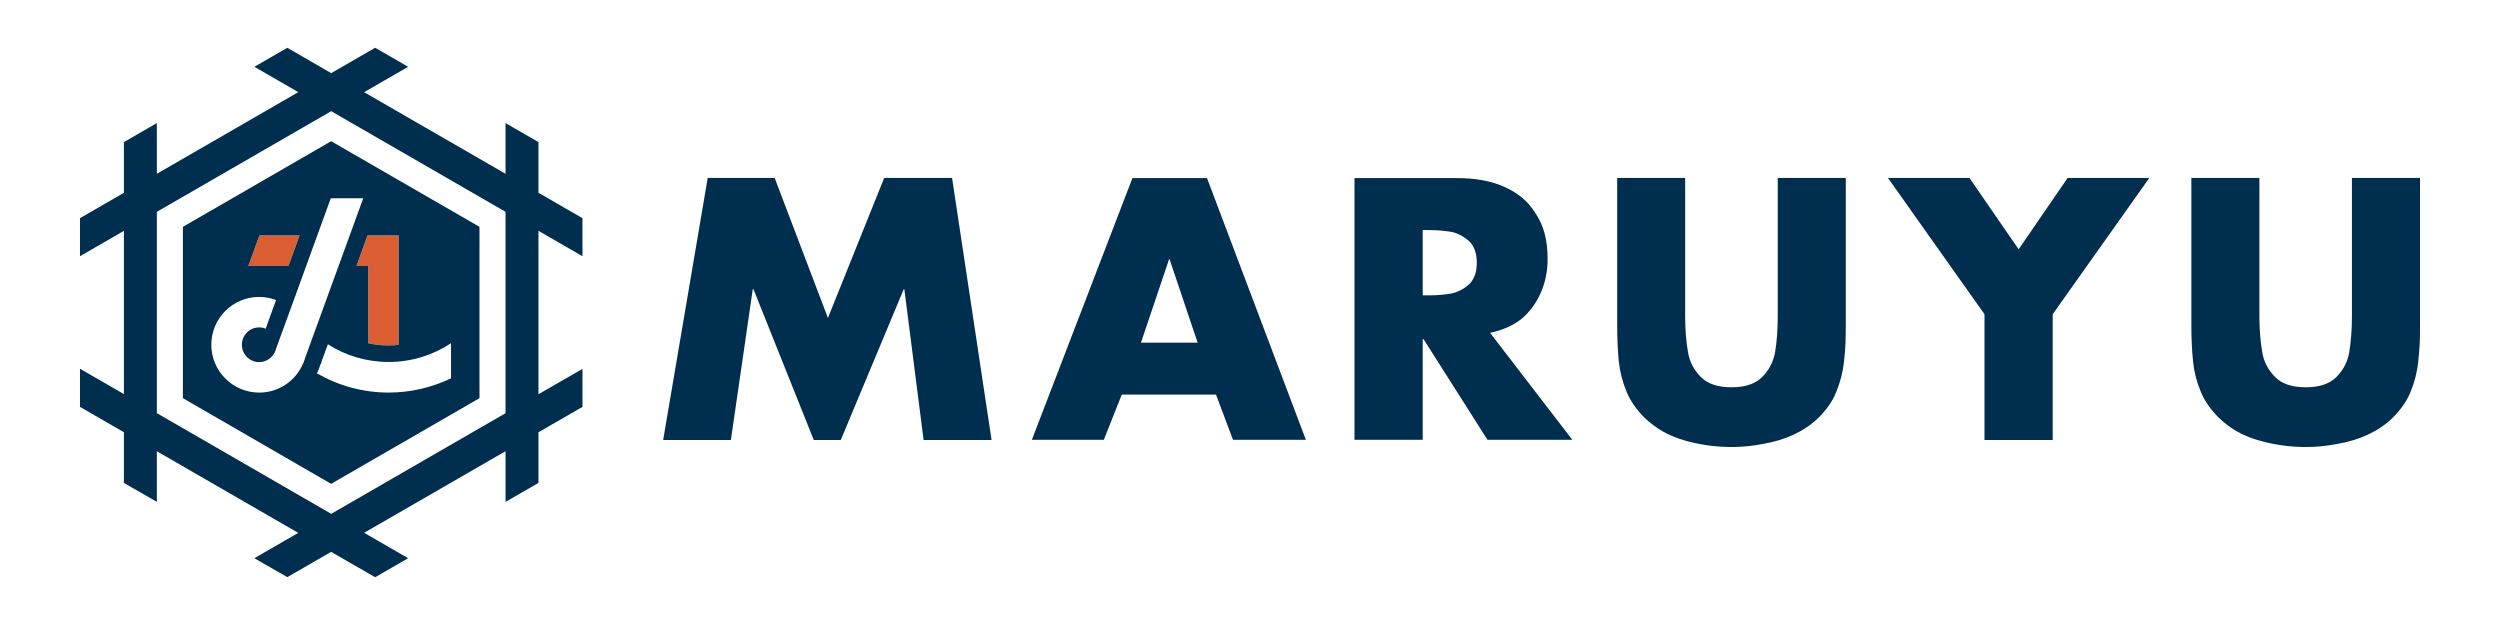
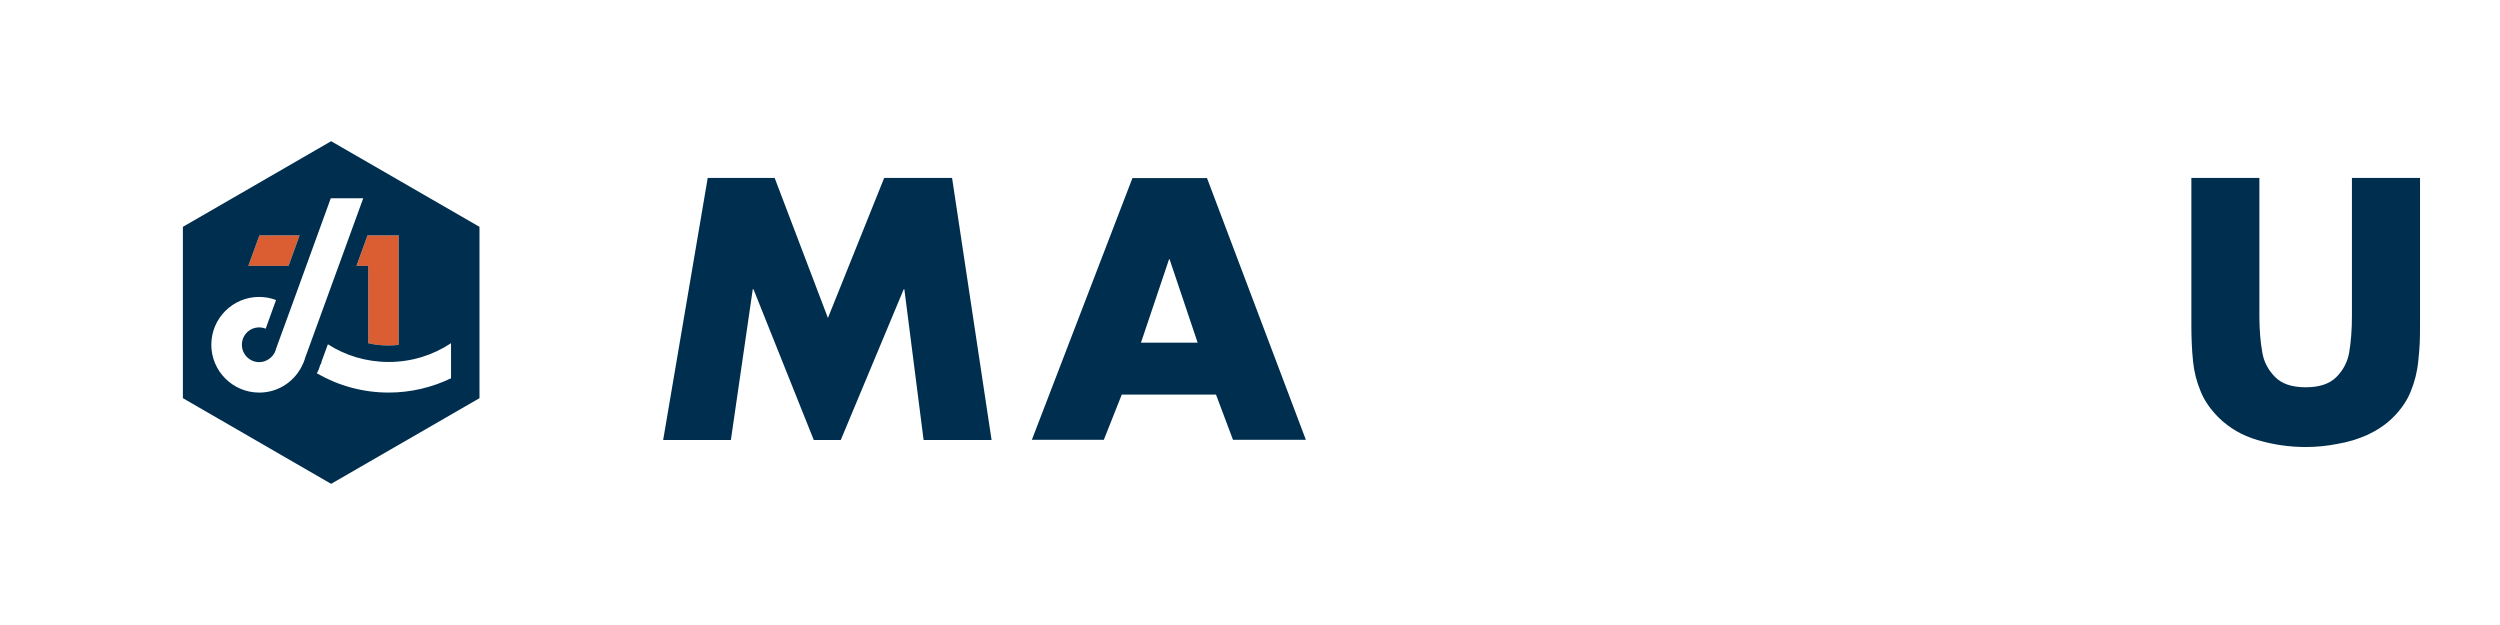
<svg xmlns="http://www.w3.org/2000/svg" id="b" viewBox="0 0 240 60">
  <defs>
    <style>.d{fill:none;}.d,.e,.f{stroke-width:0px;}.e{fill:#db5e32;}.f{fill:#002e4e;}</style>
  </defs>
  <g id="c">
    <path class="e" d="M38.276,22.6v10.507c-.32.035-.64.058-.96.058-.675,0-1.325-.069-1.965-.216v-7.424h-1.129l1.061-2.925h2.993Z" />
    <polygon class="e" points="24.902 22.6 28.762 22.6 27.7 25.525 23.839 25.525 24.902 22.6" />
    <path class="f" d="M26.267,33.729c-.026.106-.064.211-.106.299l.106-.299Z" />
    <path class="f" d="M17.557,21.777v16.447l14.231,8.224,14.243-8.224v-16.447l-14.243-8.222-14.231,8.222ZM24.902,22.6h3.86l-1.062,2.925h-3.861l1.063-2.925ZM43.3,36.317c-1.816.868-3.837,1.37-5.984,1.37-2.513,0-4.866-.675-6.898-1.85.046-.103.102-.206.148-.297l.034-.092.033-.08.092-.297.137-.253v-.092l.617-1.678c1.678,1.085,3.69,1.701,5.836,1.701,2.204,0,4.271-.661,5.984-1.803v3.368ZM38.276,22.6v10.507c-.32.035-.64.058-.96.058-.675,0-1.325-.069-1.965-.216v-7.424h-1.13l1.061-2.925h2.993ZM29.264,34.443v.024l-.136.376c-.013.013-.013.035-.024.035-.685,1.633-2.273,2.775-4.123,2.81h-.103c-2.535,0-4.591-2.067-4.591-4.592,0-2.535,2.056-4.591,4.591-4.591.583,0,1.131.113,1.622.297l-.994,2.753c-.194-.081-.399-.125-.628-.125-.913,0-1.656.742-1.656,1.666,0,.915.743,1.668,1.656,1.668.662,0,1.234-.4,1.508-.948.035-.102.081-.194.103-.297l.205-.571,1.211-3.313,3.849-10.599h3.117l-5.608,15.406Z" />
-     <path class="f" d="M51.692,23.988v-1.83l4.224,2.438v-3.652l-4.224-2.437v-4.865l-3.16-1.823v4.864l-11.995-6.921-1.58-.913,4.221-2.437-3.162-1.827-4.221,2.437-4.213-2.433-3.163,1.823,4.216,2.435-11.999,6.927-1.579.912v-4.867l-3.162,1.823v4.869l-4.216,2.433v3.652l4.216-2.435v15.673l-4.216-2.435v3.662l4.216,2.434v4.866l3.162,1.817v-4.858l13.576,7.836-4.214,2.433,3.163,1.817,4.207-2.428,1.585.915,2.638,1.519h.005l3.162-1.823-2.646-1.528-1.577-.911,12-6.926,1.577-.909v4.863l3.16-1.817v-4.866l4.224-2.434v-3.65l-4.224,2.434v-13.859ZM46.954,40.577l-15.156,8.752-16.742-9.668v-19.325l1.579-.912,15.161-8.751,1.581.913,15.154,8.748v19.334l-1.577.909Z" />
    <polygon class="f" points="63.663 42.242 67.941 17.084 74.368 17.084 79.481 30.525 84.881 17.084 91.399 17.084 95.192 42.242 88.666 42.242 86.819 27.772 86.756 27.772 80.712 42.242 78.123 42.242 72.336 27.772 72.265 27.772 70.164 42.242 63.663 42.242" />
    <path class="f" d="M115.873,17.096h-7.159l-9.655,25.127h6.908l1.722-4.34h9.048l1.631,4.34h6.996l-9.492-25.127ZM109.533,32.895l2.701-8.02h.041l2.698,8.02h-5.441Z" />
-     <path class="f" d="M143.045,31.95c1.188-.248,2.213-.693,3.029-1.345.778-.661,1.391-1.474,1.838-2.497.454-1.027.659-2.089.659-3.281,0-1.756-.372-3.188-1.15-4.331-.688-1.142-1.713-2.01-3.064-2.581-1.272-.568-2.786-.819-4.546-.819h-9.78v25.127h6.55v-9.662h.083l6.135,9.662h8.146l-7.9-10.273ZM141.122,27.207c-.414.41-.944.732-1.633.938-.617.124-1.397.209-2.295.209h-.612v-6.265h.612c.943,0,1.679.088,2.295.201.689.209,1.219.538,1.633.945.411.451.652,1.104.652,2.006,0,.859-.241,1.512-.652,1.968Z" />
-     <path class="f" d="M170.662,17.084h6.533v14.148c0,.653-.013,1.222-.027,1.726-.024.499-.069,1.072-.136,1.706-.106,1.027-.36,1.993-.734,2.915-.334.872-.906,1.713-1.726,2.528-.695.672-1.496,1.206-2.407,1.631-.92.415-1.867.703-2.871.872-1.019.206-2.044.304-3.061.304-1.581,0-3.126-.223-4.655-.672-.746-.227-1.42-.519-2.013-.861-.6-.353-1.154-.769-1.685-1.274-.812-.815-1.389-1.656-1.742-2.528-.377-.93-.628-1.889-.734-2.872-.104-1.116-.154-2.268-.154-3.475v-14.148h6.525v13.25c0,1.344.102,2.515.279,3.508.152.891.561,1.68,1.233,2.356.647.654,1.626.981,2.948.981,1.306,0,2.272-.327,2.931-.981.654-.65,1.064-1.436,1.237-2.356.176-1.021.26-2.195.26-3.508v-13.25Z" />
-     <polygon class="f" points="190.51 30.165 181.245 17.084 189.069 17.084 193.789 23.933 198.491 17.084 206.333 17.084 197.059 30.165 197.059 42.242 190.51 42.242 190.51 30.165" />
    <path class="f" d="M225.787,17.084h6.535v14.148c0,.653-.008,1.222-.028,1.726-.023.499-.072,1.072-.141,1.706-.098,1.027-.345,1.993-.722,2.915-.35.872-.911,1.713-1.735,2.528-.687.672-1.492,1.206-2.403,1.631-.912.415-1.88.703-2.875.872-1.017.206-2.05.304-3.064.304-1.575,0-3.116-.223-4.639-.672-.757-.227-1.441-.519-2.027-.861-.601-.353-1.162-.769-1.677-1.274-.818-.815-1.398-1.656-1.745-2.528-.39-.93-.633-1.889-.731-2.872-.117-1.116-.164-2.268-.164-3.475v-14.148h6.529v13.25c0,1.344.104,2.515.283,3.508.143.891.56,1.68,1.232,2.356.64.654,1.624.981,2.938.981,1.307,0,2.287-.327,2.937-.981.649-.65,1.07-1.436,1.232-2.356.171-1.021.263-2.195.263-3.508v-13.25Z" />
-     <rect class="d" width="240" height="60" />
  </g>
</svg>